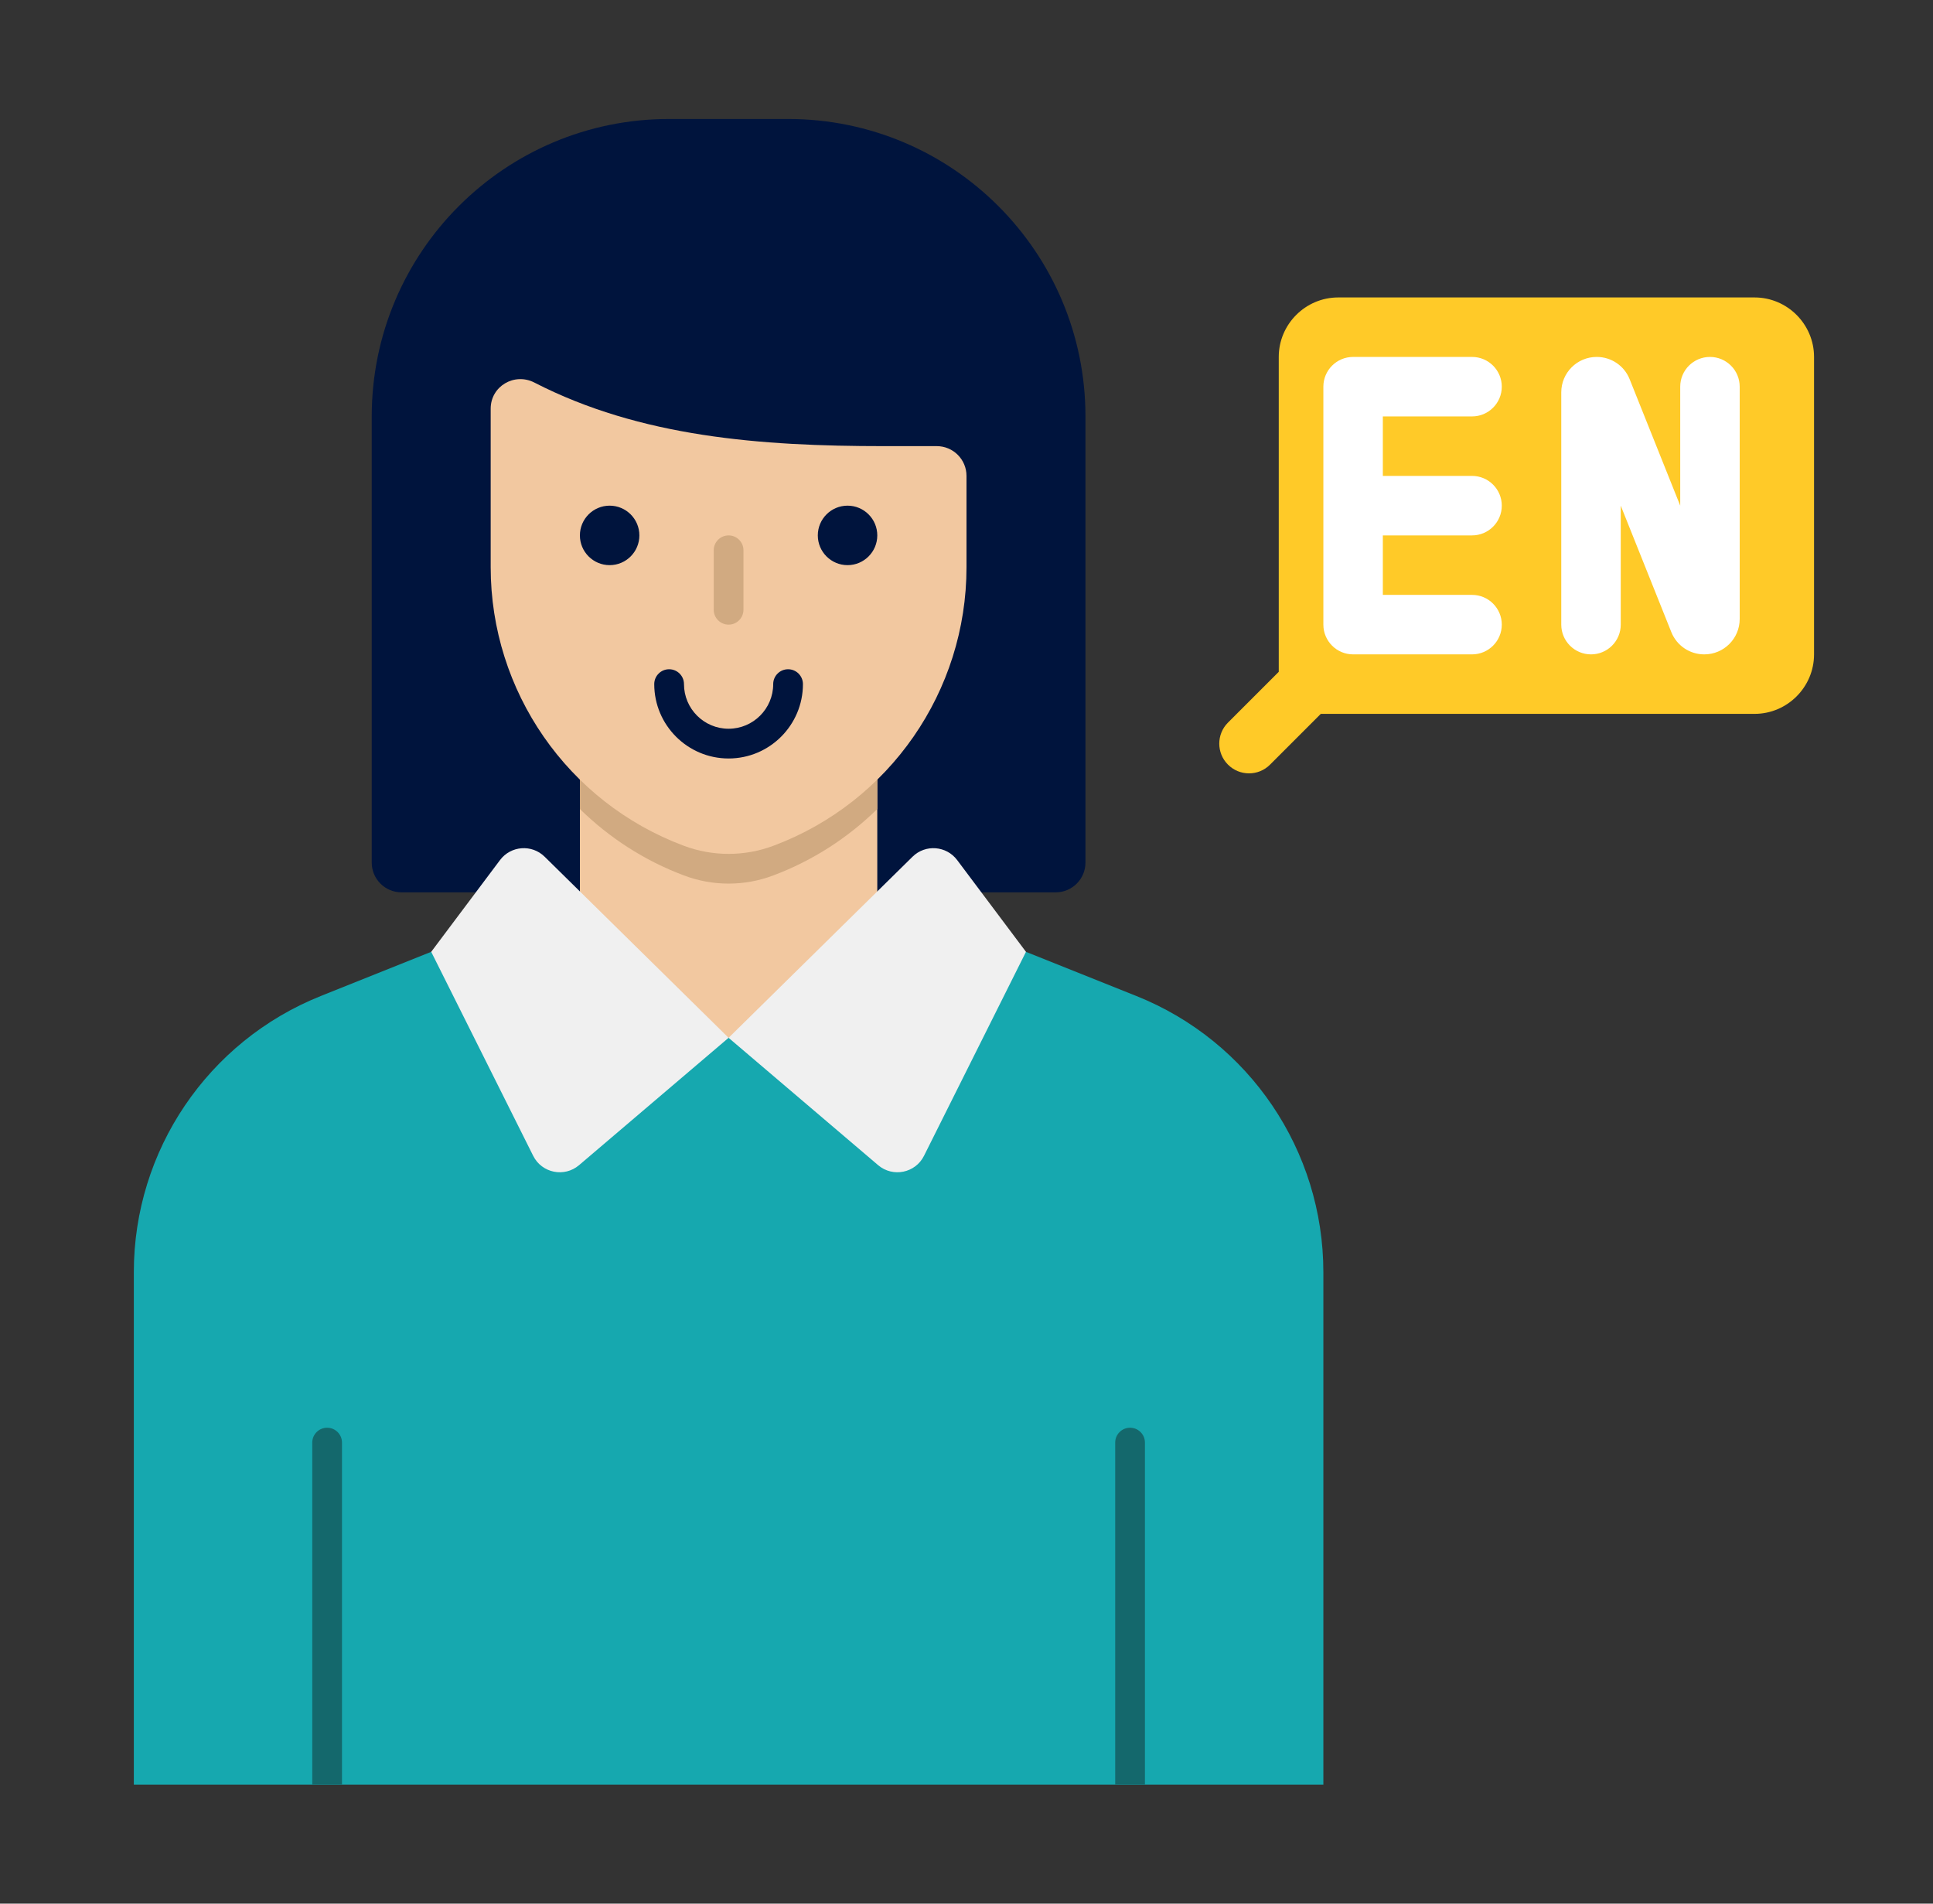
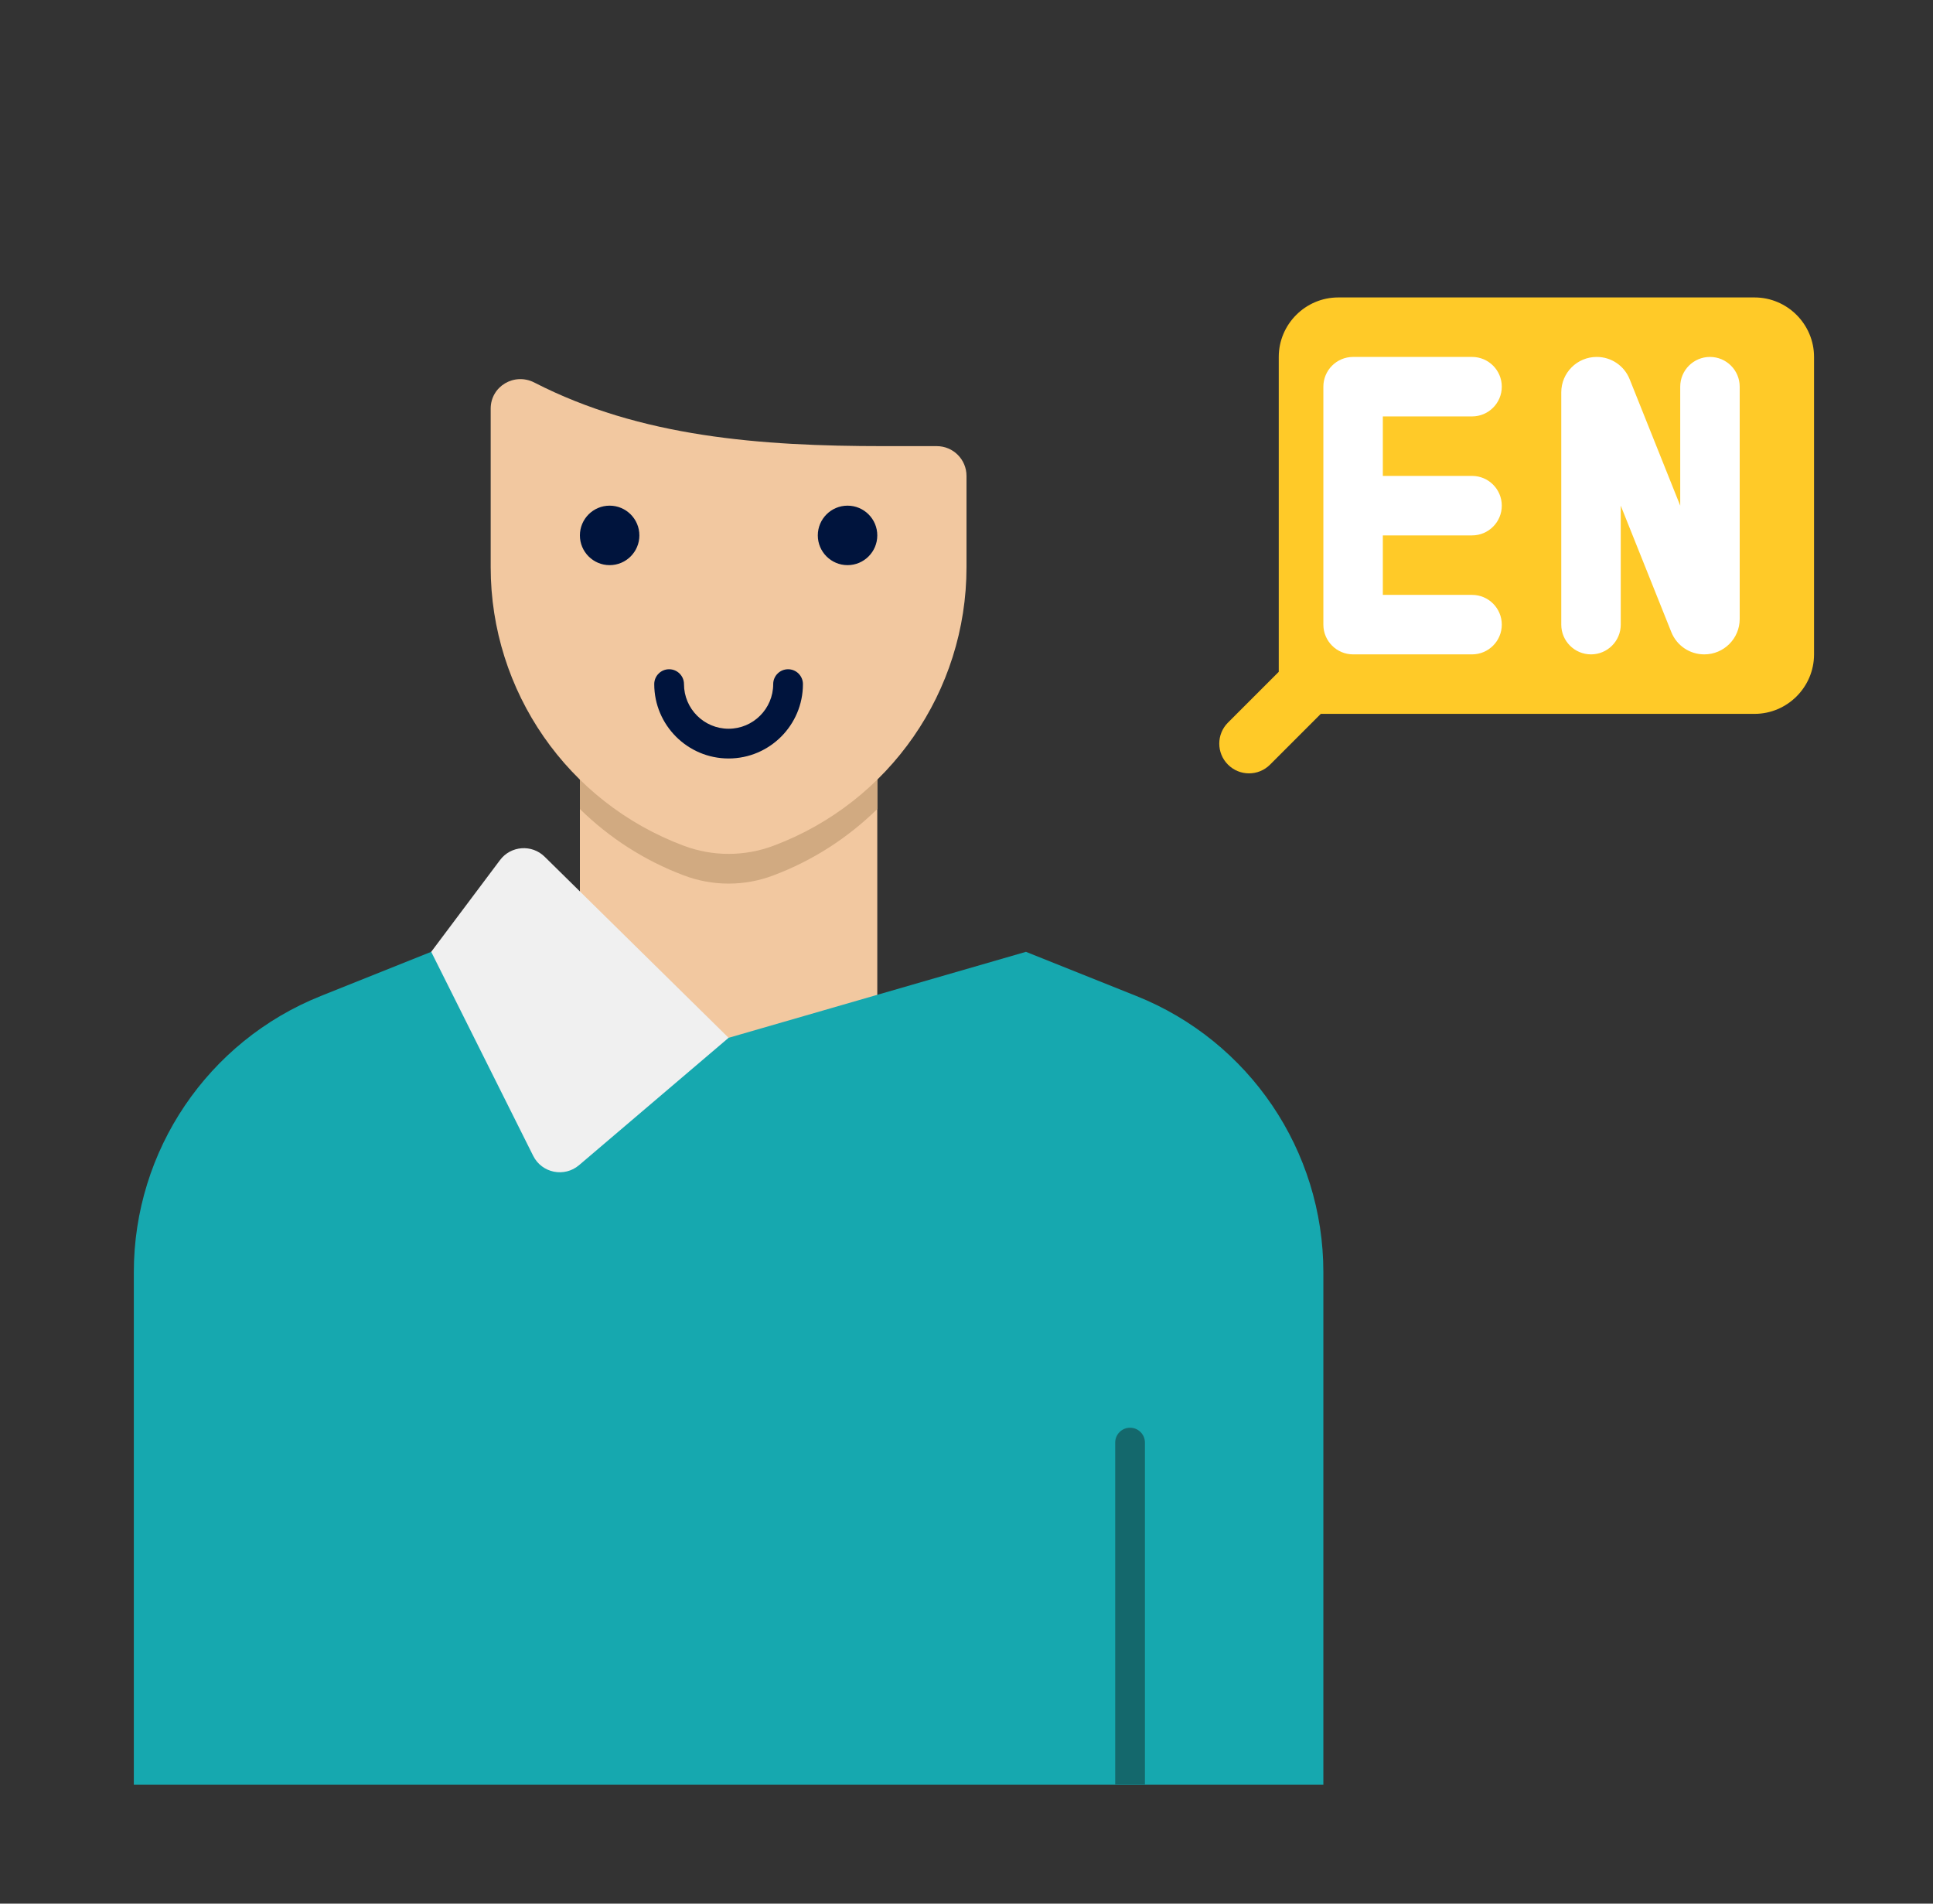
<svg xmlns="http://www.w3.org/2000/svg" width="65" height="64" viewBox="0 0 65 64" fill="none">
  <rect x="0" y="0" width="65" height="64" fill="#333333" stroke="none" />
  <path d="M59 10H45C43.9 10 43 10.9 43 12V22.586L41.293 24.293C40.902 24.683 40.902 25.317 41.293 25.707C41.684 26.098 42.317 26.098 42.707 25.707L44.414 24H59C60.1 24 61 23.1 61 22V12C61 10.9 60.1 10 59 10Z" fill="#FFCA28" />
  <path d="M44.5 13V21C44.5 21.552 44.948 22 45.5 22H49.5C50.052 22 50.5 21.552 50.5 21C50.5 20.448 50.052 20 49.5 20H46.5V18H49.5C50.052 18 50.5 17.552 50.5 17C50.5 16.448 50.052 16 49.5 16H46.5V14H49.5C50.052 14 50.5 13.552 50.5 13C50.5 12.448 50.052 12 49.5 12H45.5C44.948 12 44.5 12.448 44.5 13Z" fill="white" />
  <path d="M57.5 12C56.948 12 56.5 12.448 56.5 13V17L54.799 12.748C54.618 12.296 54.181 12 53.694 12H53.69C53.033 12 52.5 12.533 52.5 13.19V21C52.5 21.552 52.948 22 53.5 22C54.052 22 54.5 21.552 54.5 21V17L56.201 21.252C56.382 21.704 56.819 22 57.306 22H57.31C57.967 22 58.5 21.467 58.5 20.81V13C58.5 12.448 58.052 12 57.5 12Z" fill="white" />
-   <path d="M36.5 14V29C36.5 29.552 36.052 30 35.5 30H13.5C12.948 30 12.5 29.552 12.5 29V14C12.5 8.477 16.977 4 22.5 4H26.5C32.023 4 36.5 8.477 36.5 14Z" fill="#00143D" />
  <path d="M29.5 22.889V34.559L24.5 36.889L19.5 34.559V22.889H29.5Z" fill="#F2C8A0" />
  <path d="M38.214 33.486L34.5 32L24.5 34.891L14.5 32L10.786 33.486C6.99 35.004 4.5 38.681 4.5 42.77V60H10.5H24.5H38.5H44.5V42.77C44.5 38.681 42.01 35.004 38.214 33.486Z" fill="#16A8AF" />
  <path d="M29.5 22.889V27.199C28.52 28.159 27.34 28.929 26.01 29.429C25.04 29.799 23.96 29.799 22.99 29.429C21.66 28.929 20.48 28.159 19.5 27.199V22.889H29.5Z" fill="#D1AA81" />
  <path d="M26.011 28.433L26.01 28.433C25.037 28.799 23.964 28.799 22.99 28.433L22.989 28.433C19.086 26.97 16.5 23.238 16.5 19.07V13.739C16.5 12.985 17.297 12.517 17.968 12.861C21.535 14.695 25.576 14.999 29.711 14.999H31.5C32.052 14.999 32.5 15.447 32.5 15.999V19.07C32.5 23.238 29.914 26.97 26.011 28.433Z" fill="#F2C8A0" />
  <path d="M28.5 19C29.052 19 29.5 18.552 29.5 18C29.5 17.448 29.052 17 28.5 17C27.948 17 27.5 17.448 27.5 18C27.5 18.552 27.948 19 28.5 19Z" fill="#00143D" />
  <path d="M20.5 19C21.052 19 21.5 18.552 21.5 18C21.5 17.448 21.052 17 20.5 17C19.948 17 19.5 17.448 19.5 18C19.5 18.552 19.948 19 20.5 19Z" fill="#00143D" />
  <path d="M24.5 25.5C23.121 25.5 22 24.379 22 23C22 22.724 22.224 22.5 22.5 22.5C22.776 22.5 23 22.724 23 23C23 23.827 23.673 24.5 24.5 24.5C25.327 24.5 26 23.827 26 23C26 22.724 26.224 22.5 26.5 22.5C26.776 22.5 27 22.724 27 23C27 24.379 25.879 25.5 24.5 25.5Z" fill="#00143D" />
-   <path d="M24.5 21C24.224 21 24 20.776 24 20.5V18.5C24 18.224 24.224 18 24.5 18C24.776 18 25 18.224 25 18.5V20.5C25 20.776 24.776 21 24.5 21Z" fill="#D1AA81" />
  <path d="M16.814 28.915L14.5 32L17.929 38.858C18.219 39.439 18.977 39.593 19.472 39.172L24.5 34.891L18.315 28.803C17.884 28.378 17.177 28.431 16.814 28.915Z" fill="#F0F0F0" />
-   <path d="M32.186 28.915L34.5 32L31.071 38.858C30.781 39.439 30.023 39.593 29.528 39.172L24.5 34.891L30.685 28.803C31.116 28.378 31.823 28.431 32.186 28.915Z" fill="#F0F0F0" />
  <path d="M38.5 60H37.5V48.5C37.5 48.224 37.724 48 38 48C38.276 48 38.5 48.224 38.5 48.5V60Z" fill="#14686C" />
-   <path d="M11.5 60H10.5V48.5C10.5 48.224 10.724 48 11 48C11.276 48 11.5 48.224 11.5 48.5V60Z" fill="#14686C" />
</svg>